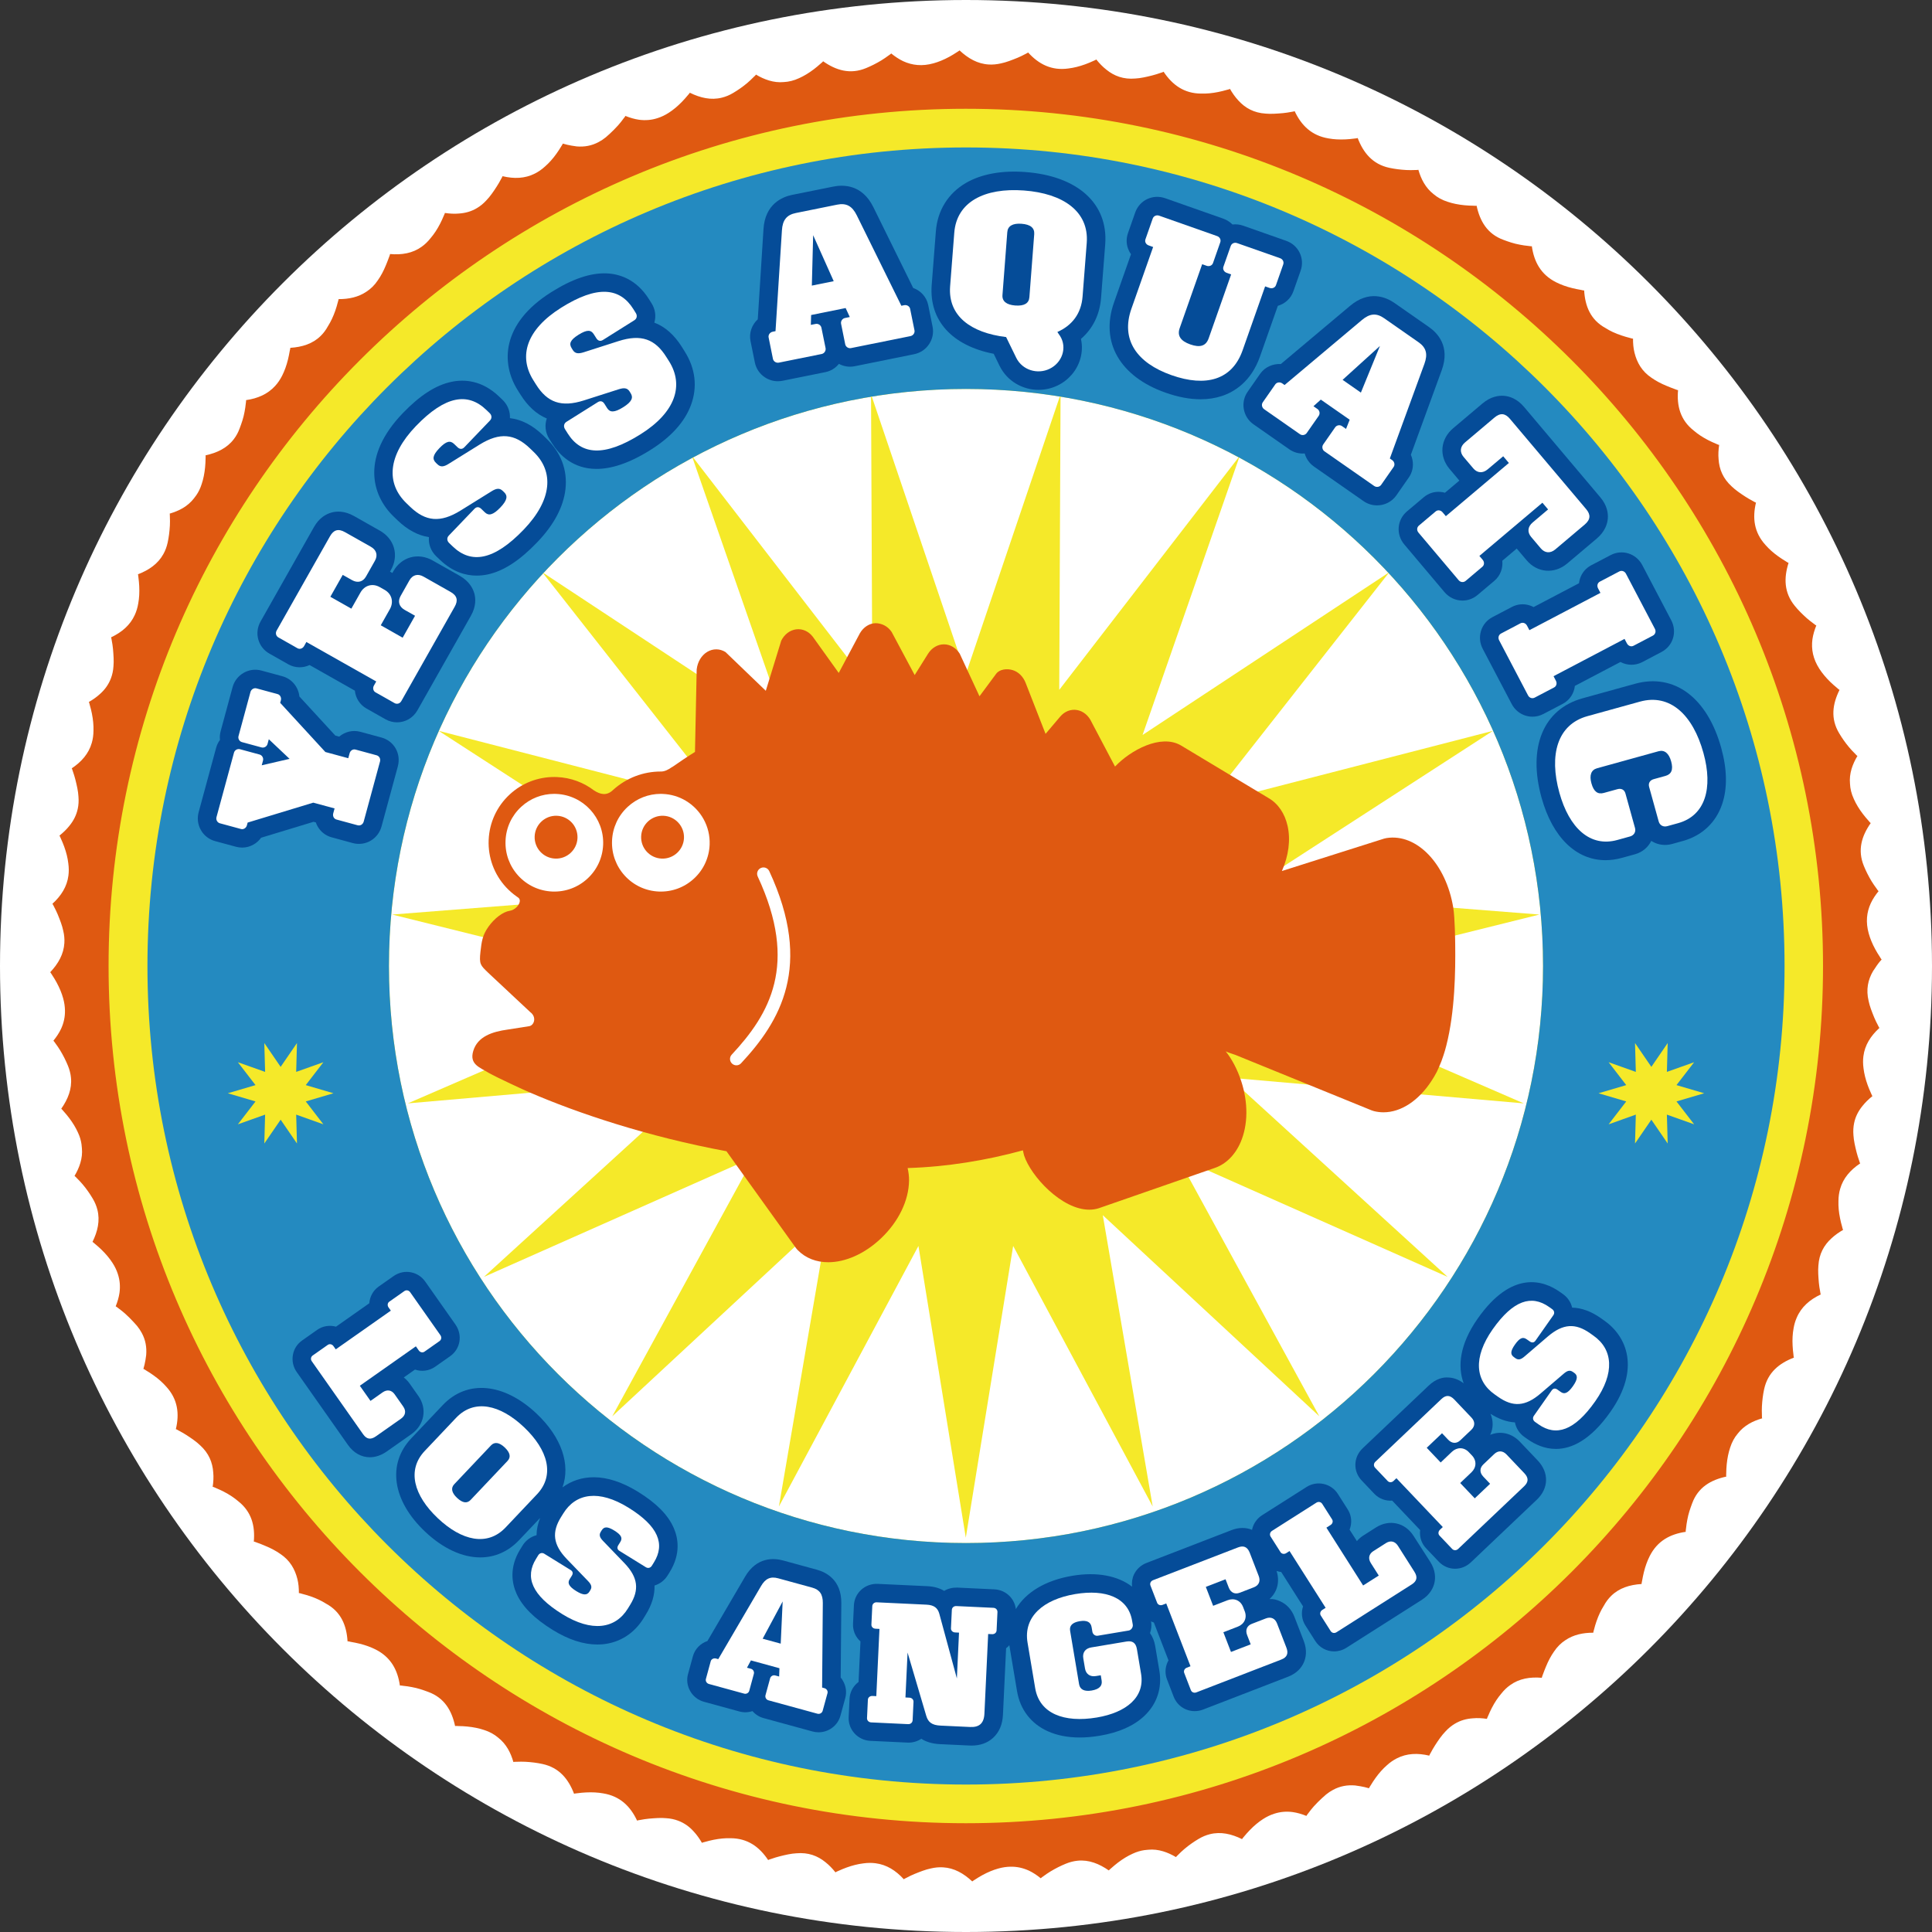
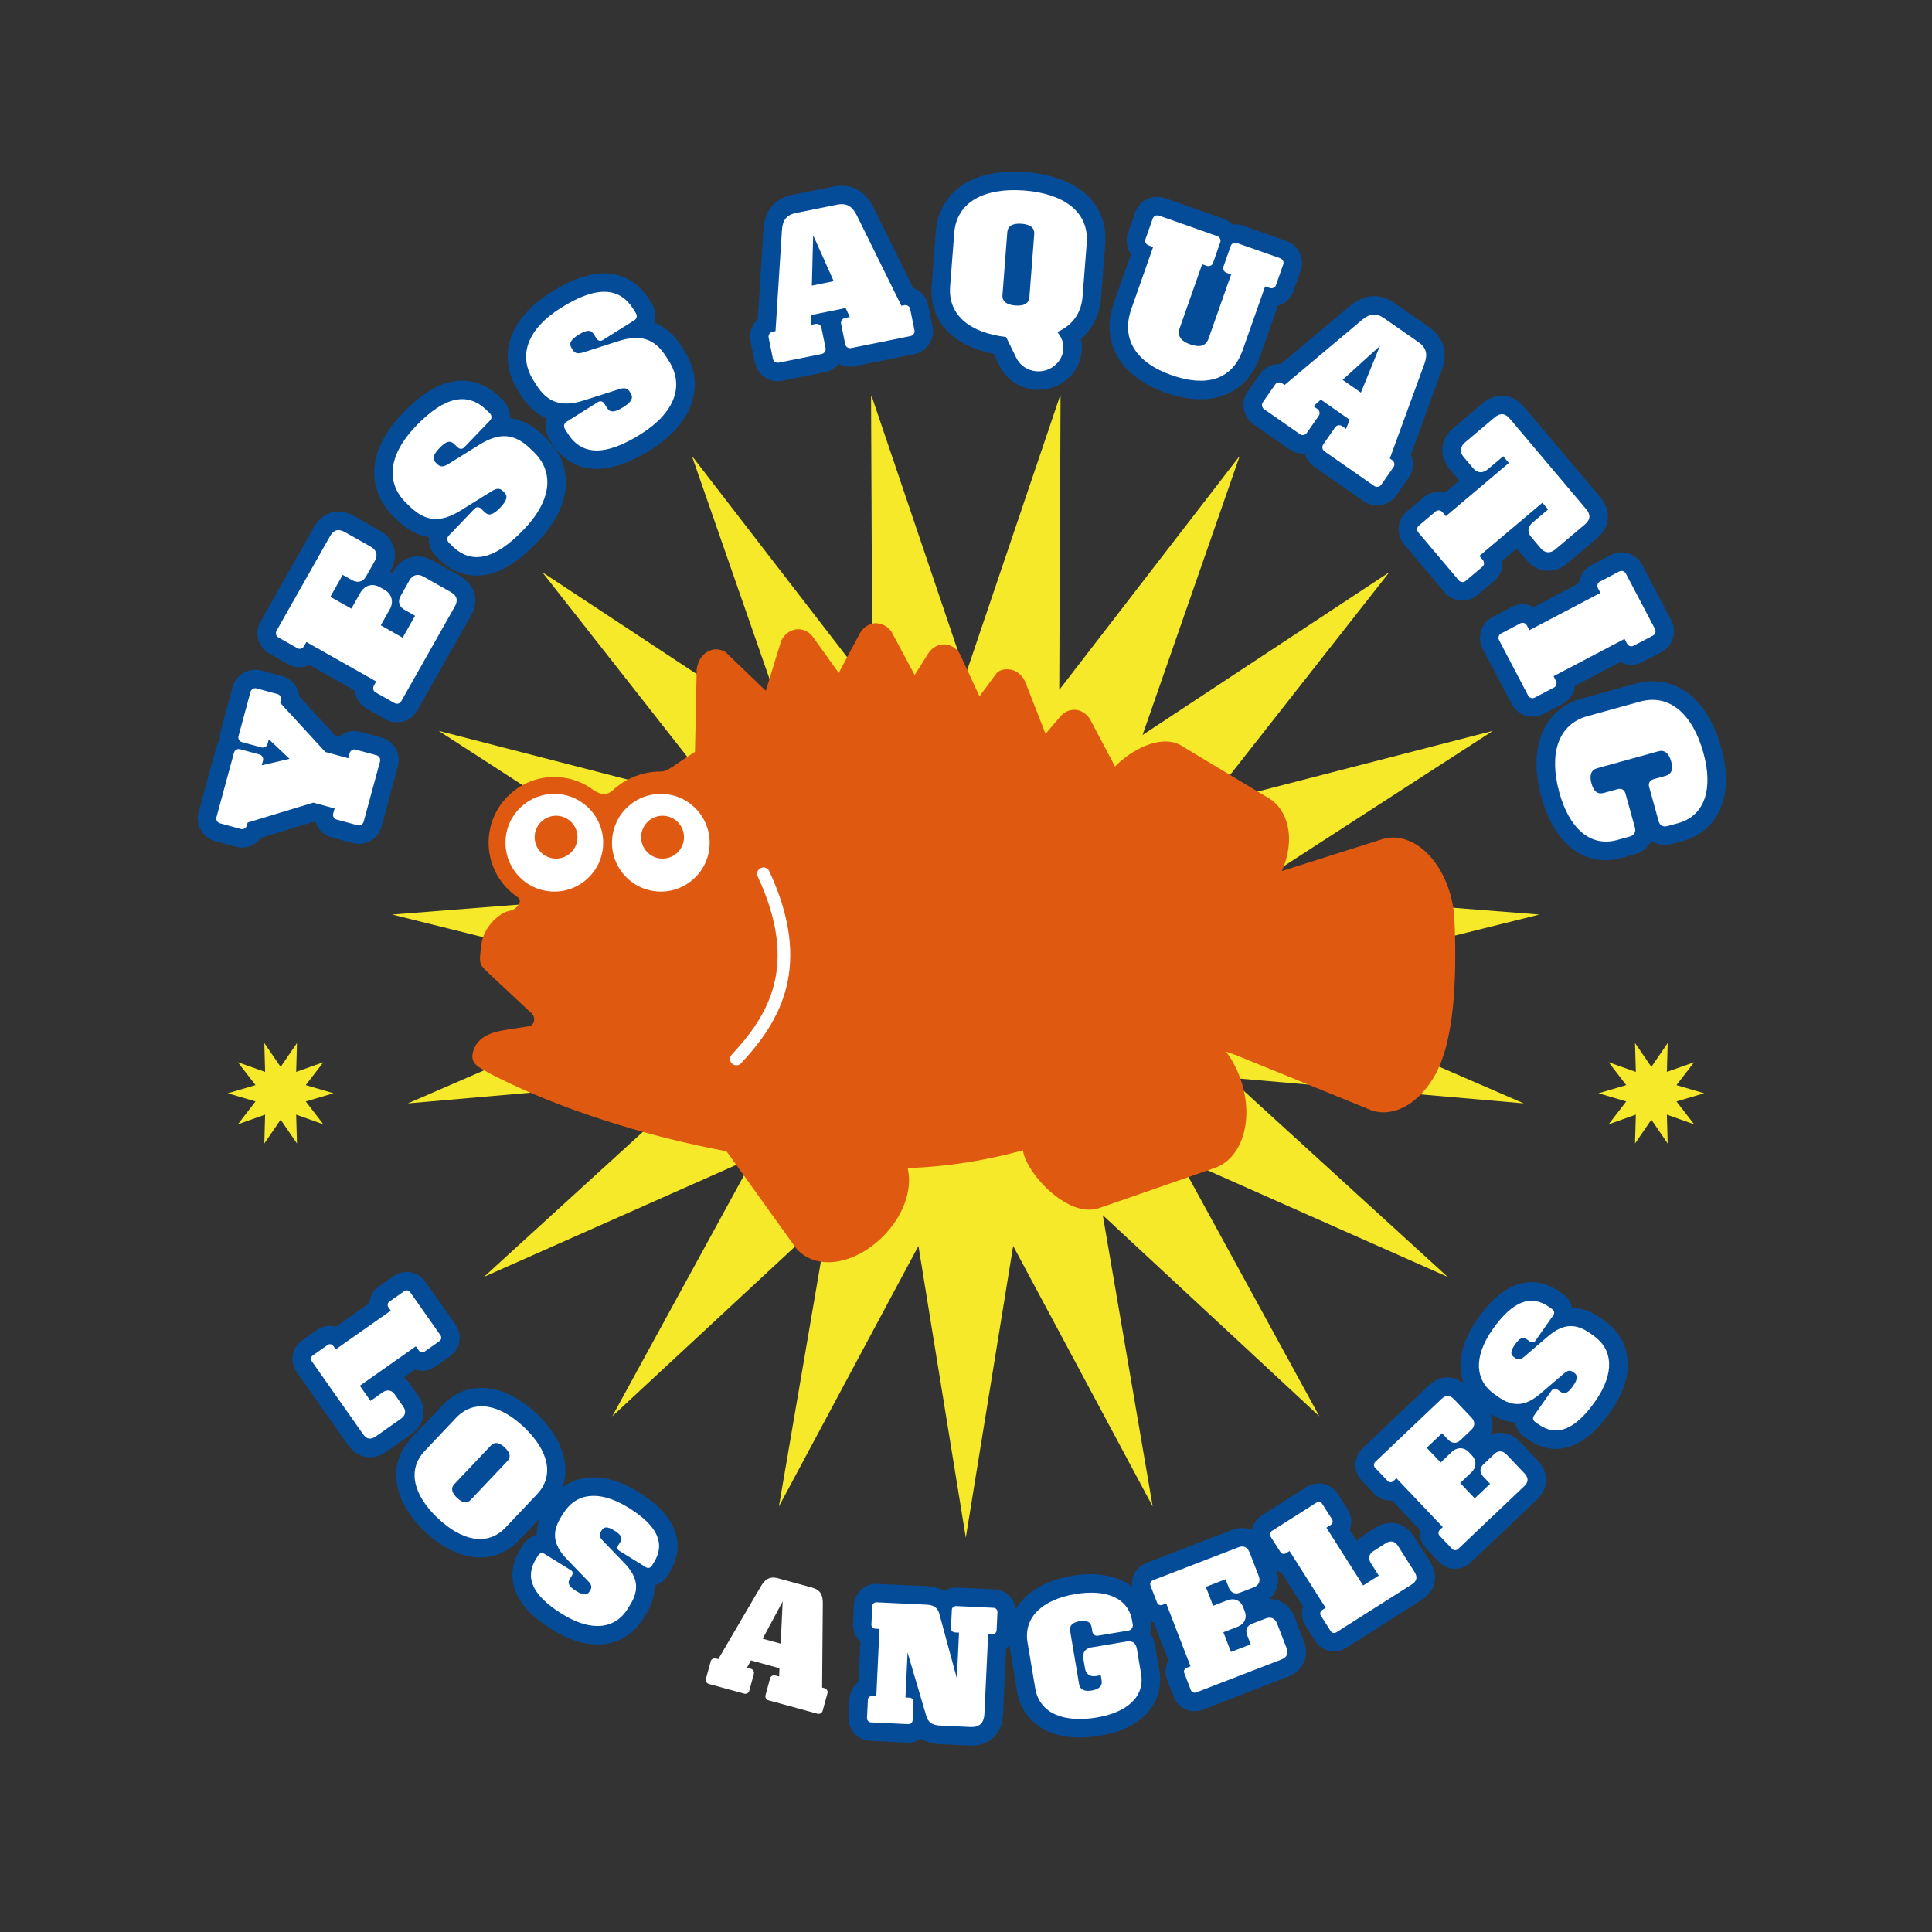
<svg xmlns="http://www.w3.org/2000/svg" xmlns:xlink="http://www.w3.org/1999/xlink" version="1.1" id="DESIGN" x="0px" y="0px" viewBox="0 0 576 576" style="enable-background:new 0 0 576 576;" xml:space="preserve">
  <rect x="0" y="0" width="576" height="576" fill="#333333" stroke="none" />
  <style type="text/css">
	.st0{clip-path:url(#SVGID_2_);fill:#FFFFFF;}
	.st1{clip-path:url(#SVGID_2_);fill:#F5E929;}
	.st2{clip-path:url(#SVGID_2_);fill:#DF5911;}
	.st3{clip-path:url(#SVGID_2_);fill:#248AC0;}
	.st4{clip-path:url(#SVGID_4_);fill:#F5E929;}
	.st5{clip-path:url(#SVGID_6_);fill:#F5E929;}
	.st6{clip-path:url(#SVGID_6_);fill:#054C98;}
	.st7{clip-path:url(#SVGID_6_);fill:#FFFFFF;}
	.st8{clip-path:url(#SVGID_6_);fill:#DF5911;}
</style>
  <g>
    <g>
      <defs>
-         <rect id="SVGID_1_" width="576" height="576" />
-       </defs>
+         </defs>
      <clipPath id="SVGID_2_">
        <use xlink:href="#SVGID_1_" style="overflow:visible;" />
      </clipPath>
      <path class="st0" d="M576,288c0,159.06-128.94,288-288,288C128.94,576,0,447.06,0,288S128.94,0,288,0C447.06,0,576,128.94,576,288    " />
      <path class="st1" d="M549.74,288c0,144.56-117.18,261.74-261.74,261.74S26.26,432.56,26.26,288S143.44,26.26,288,26.26    S549.74,143.44,549.74,288" />
      <path class="st2" d="M478.71,97.83c-4.52-2.45-6.14-6.54-6.42-11.28c-0.01,0.01-0.02,0.03-0.03,0.04    c-0.12,0.04-0.77-0.13-0.92-0.16c-0.88-0.16-1.76-0.32-2.58-0.53c-1.8-0.44-3.42-1.03-4.84-1.75c-4.54-2.29-6.57-6.11-7.23-10.78    c-0.01,0.02-0.02,0.04-0.03,0.04c-0.12,0.05-0.79-0.06-0.95-0.08c-0.89-0.08-1.75-0.22-2.58-0.38c-1.81-0.32-3.4-0.88-4.9-1.44    c-4.82-1.76-7.02-5.58-8.01-10.21c-0.01,0.01-0.01,0.03-0.02,0.03c-0.11,0.06-0.8,0.01-0.96,0c-0.9,0-1.78-0.06-2.63-0.14    c-1.84-0.18-3.52-0.52-5.02-1.03c-1.67-0.53-3.04-1.3-4.19-2.28c-1.18-0.92-2.13-2.04-2.89-3.33c-0.71-1.2-1.24-2.54-1.66-3.98    c-0.01,0.02-0.01,0.04-0.03,0.06c-0.11,0.06-0.79,0.05-0.94,0.06c-0.89,0.04-1.76,0.04-2.6,0c-1.81-0.1-3.52-0.32-5.08-0.66    c-5-1.08-7.76-4.5-9.44-8.92c-0.01,0.02-0.01,0.04-0.02,0.05c-0.1,0.08-0.79,0.12-0.94,0.15c-0.89,0.12-1.76,0.2-2.62,0.24    c-1.84,0.09-3.56,0-5.12-0.29c-5.01-0.83-8.09-3.86-10.09-8.15c0,0.01,0,0.03-0.01,0.04c-0.1,0.08-0.77,0.17-0.92,0.2    c-0.87,0.17-1.73,0.3-2.57,0.38c-1.8,0.15-3.56,0.29-5.14,0.14c-3.5-0.22-6.1-1.67-8.14-3.92c-0.95-1.02-1.78-2.2-2.52-3.49    c0,0.02,0,0.05-0.02,0.06c-0.09,0.09-0.76,0.24-0.91,0.28c-0.86,0.25-1.71,0.46-2.55,0.63c-1.8,0.36-3.51,0.52-5.1,0.47    c-5.08-0.03-8.58-2.59-11.2-6.54c0,0.01,0,0.03-0.01,0.04c-0.08,0.1-0.74,0.28-0.88,0.33c-0.84,0.3-1.67,0.55-2.48,0.76    c-1.76,0.45-3.48,0.84-5.06,0.92c-3.5,0.3-6.28-0.74-8.64-2.66c-1.1-0.86-2.09-1.9-3.02-3.06c0,0.02,0.01,0.05,0,0.07    c-0.08,0.1-0.72,0.35-0.86,0.42c-0.82,0.38-1.63,0.71-2.42,1c-1.73,0.63-3.4,1.04-4.97,1.23c-5.03,0.72-8.88-1.28-12.06-4.79    c0,0.01,0.01,0.03,0,0.04c-0.07,0.1-0.68,0.38-0.82,0.46c-0.78,0.42-1.57,0.8-2.34,1.12c-1.68,0.68-3.32,1.33-4.87,1.65    c-1.28,0.3-2.5,0.41-3.66,0.34c-3.33-0.18-6.18-1.82-8.73-4.21c-0.08,0.12-0.65,0.45-0.78,0.54c-0.75,0.5-1.51,0.95-2.25,1.36    c-1.62,0.88-3.21,1.54-4.74,1.96c-3.35,0.93-6.3,0.62-9.02-0.63c-1.25-0.59-2.46-1.4-3.62-2.34c0,0.02,0.01,0.03,0.01,0.05    c-0.06,0.12-0.62,0.48-0.75,0.58c-0.72,0.53-1.44,1.02-2.15,1.46c-1.55,0.94-3.09,1.7-4.58,2.31c-4.74,1.96-8.95,0.66-12.82-2.06    c0,0.01,0.02,0.03,0.01,0.04c-0.04,0.12-0.58,0.55-0.7,0.66c-0.67,0.6-1.34,1.16-2.02,1.68c-1.47,1.12-2.94,2.01-4.39,2.66    c-1.58,0.74-3.12,1.11-4.62,1.18c-1.49,0.14-2.95-0.04-4.38-0.47c-1.33-0.4-2.64-1.01-3.92-1.78c0,0.02,0.02,0.04,0.01,0.05    c-0.04,0.12-0.54,0.58-0.66,0.68c-0.62,0.64-1.26,1.23-1.9,1.78c-1.39,1.17-2.8,2.14-4.18,2.96c-1.13,0.68-2.26,1.14-3.39,1.42    c-3.24,0.82-6.44,0.08-9.58-1.47c-0.04,0.14-0.48,0.62-0.58,0.74c-0.57,0.7-1.16,1.35-1.75,1.96c-1.28,1.32-2.6,2.42-3.94,3.28    c-1.1,0.71-2.2,1.23-3.29,1.58c-1.84,0.61-3.7,0.75-5.57,0.5c-1.34-0.19-2.7-0.59-4.07-1.14c-0.03,0.14-0.44,0.64-0.54,0.76    c-0.52,0.72-1.06,1.4-1.62,2.03c-0.83,0.92-1.67,1.76-2.51,2.54c-0.2,0.19-0.41,0.37-0.61,0.54c-0.19,0.16-0.37,0.35-0.56,0.5    c-0.68,0.55-1.37,1.01-2.07,1.38c-2.12,1.16-4.33,1.53-6.62,1.34c-0.21-0.02-0.42-0.07-0.64-0.1c-0.29-0.04-0.58-0.08-0.87-0.13    c-0.87-0.15-1.74-0.35-2.62-0.61c-0.01,0.13-0.39,0.69-0.47,0.83c-0.46,0.77-0.94,1.51-1.44,2.2c-1.07,1.5-2.22,2.78-3.42,3.82    c-0.96,0.88-1.96,1.56-2.99,2.08c-2.98,1.52-6.23,1.6-9.65,0.79c-0.02,0.15-0.34,0.69-0.42,0.82c-0.41,0.79-0.85,1.54-1.3,2.24    c-0.98,1.53-1.98,2.98-3.08,4.12c-0.89,0.98-1.83,1.74-2.83,2.33c-1.66,1-3.47,1.5-5.38,1.62c-1.34,0.13-2.75,0.04-4.18-0.17    c0.01,0.13-0.29,0.74-0.35,0.88c-0.34,0.83-0.71,1.62-1.1,2.38c-0.84,1.63-1.79,3.06-2.82,4.26c-0.81,1.03-1.69,1.87-2.63,2.54    c-2.71,1.96-5.94,2.49-9.44,2.19c0,0.15-0.24,0.73-0.29,0.88c-0.28,0.84-0.63,1.62-0.94,2.42c-0.7,1.72-1.51,3.24-2.43,4.54    c-0.97,1.46-2.12,2.56-3.39,3.38c-2.39,1.62-5.22,2.23-8.31,2.22c0.02,0.14-0.18,0.77-0.22,0.92c-0.22,0.87-0.47,1.71-0.75,2.51    c-0.6,1.73-1.33,3.28-2.18,4.62c-0.63,1.16-1.37,2.13-2.2,2.94c-2.38,2.34-5.54,3.31-9.04,3.53c0.03,0.14-0.13,0.76-0.16,0.9    c-0.16,0.88-0.32,1.76-0.53,2.58c-0.44,1.8-1.03,3.42-1.75,4.84c-0.59,1.16-1.28,2.17-2.06,3.02c-2.24,2.48-5.22,3.75-8.68,4.25    c0.04,0.14-0.06,0.78-0.08,0.93c-0.09,0.89-0.22,1.75-0.38,2.58c-0.32,1.81-0.89,3.4-1.45,4.9c-0.45,1.24-1.04,2.31-1.75,3.23    c-2.02,2.66-5,4.08-8.42,4.82c0.05,0.14,0,0.78,0,0.94c-0.01,0.9-0.06,1.78-0.14,2.63c-0.18,1.84-0.52,3.52-1.03,5.03    c-0.4,1.25-0.93,2.34-1.59,3.29c-0.23,0.34-0.47,0.66-0.72,0.96c-0.92,1.18-2.04,2.14-3.33,2.9c-1.17,0.69-2.49,1.21-3.89,1.63    c0.06,0.11,0.05,0.78,0.06,0.94c0.04,0.89,0.04,1.76,0,2.6c-0.1,1.81-0.32,3.52-0.66,5.08c-0.28,1.29-0.71,2.43-1.28,3.44    c-1.61,2.92-4.32,4.78-7.58,6.03c0.07,0.12,0.12,0.78,0.14,0.93c0.12,0.89,0.2,1.77,0.24,2.62c0.09,1.84,0,3.56-0.29,5.12    c-0.21,1.27-0.56,2.42-1.04,3.46c-1.39,3.06-3.88,5.16-7.06,6.66c0.08,0.13,0.16,0.76,0.19,0.9c0.17,0.87,0.3,1.73,0.38,2.57    c0.15,1.8,0.29,3.56,0.14,5.14c-0.08,1.32-0.34,2.51-0.75,3.59c-0.68,1.82-1.77,3.34-3.19,4.62c-1,0.93-2.15,1.74-3.4,2.46    c0.09,0.1,0.24,0.76,0.28,0.91c0.26,0.86,0.46,1.72,0.63,2.55c0.36,1.8,0.52,3.51,0.47,5.1c-0.01,1.3-0.18,2.5-0.5,3.61    c-0.91,3.22-3.06,5.66-5.98,7.61c0.1,0.11,0.27,0.72,0.32,0.86c0.3,0.84,0.55,1.67,0.76,2.48c0.44,1.76,0.84,3.48,0.92,5.06    c0.11,1.31,0.04,2.53-0.21,3.66c-0.4,1.9-1.26,3.56-2.47,5.05c-0.84,1.07-1.86,2.04-2.99,2.95c0.1,0.08,0.35,0.71,0.42,0.86    c0.38,0.82,0.71,1.63,1,2.42c0.63,1.73,1.04,3.4,1.22,4.97c0.18,1.29,0.19,2.5,0.04,3.65c-0.42,3.32-2.18,6.06-4.77,8.42    c0.11,0.1,0.38,0.68,0.45,0.81c0.42,0.78,0.79,1.57,1.12,2.34c0.68,1.67,1.33,3.31,1.65,4.87c0.31,1.28,0.41,2.5,0.34,3.66    c-0.19,3.34-1.82,6.18-4.22,8.73c0.12,0.08,0.45,0.65,0.54,0.78c0.5,0.75,0.95,1.5,1.36,2.25c0.88,1.62,1.54,3.21,1.96,4.74    c0.35,1.26,0.52,2.46,0.54,3.62c0.04,1.94-0.37,3.76-1.16,5.47c-0.58,1.23-1.36,2.41-2.29,3.55c0.12,0.08,0.48,0.62,0.57,0.74    c0.54,0.72,1.02,1.44,1.46,2.15c0.94,1.55,1.7,3.09,2.31,4.58c0.5,1.22,0.79,2.41,0.9,3.56c0.32,3.33-0.89,6.39-2.9,9.26    c0.14,0.07,0.54,0.57,0.64,0.68c0.61,0.67,1.17,1.35,1.68,2.02c1.12,1.47,2.01,2.94,2.66,4.39c0.56,1.19,0.9,2.35,1.06,3.5    c0.06,0.4,0.1,0.8,0.12,1.2c0.14,1.49-0.04,2.95-0.47,4.38c-0.38,1.3-0.98,2.58-1.73,3.85c0.13,0.06,0.56,0.53,0.67,0.64    c0.63,0.62,1.22,1.26,1.77,1.9c1.17,1.39,2.14,2.8,2.96,4.18c0.68,1.13,1.14,2.26,1.42,3.38c0.82,3.24,0.08,6.44-1.47,9.58    c0.14,0.04,0.62,0.48,0.74,0.58c0.7,0.57,1.35,1.16,1.96,1.75c1.32,1.28,2.42,2.61,3.28,3.94c0.71,1.1,1.23,2.19,1.58,3.29    c0.61,1.85,0.75,3.7,0.5,5.57c-0.19,1.35-0.59,2.71-1.14,4.07c0.14,0.04,0.64,0.44,0.76,0.54c0.72,0.52,1.4,1.07,2.03,1.62    c0.92,0.83,1.76,1.67,2.54,2.52c0.19,0.2,0.36,0.4,0.54,0.6c0.16,0.19,0.35,0.37,0.5,0.56c0.55,0.68,1.01,1.37,1.39,2.07    c1.16,2.12,1.52,4.33,1.33,6.62c-0.02,0.21-0.07,0.42-0.09,0.63c-0.04,0.29-0.08,0.58-0.13,0.88c-0.15,0.87-0.34,1.74-0.61,2.62    c0.13,0.01,0.69,0.39,0.83,0.48c0.78,0.46,1.51,0.94,2.2,1.44c1.5,1.07,2.78,2.22,3.82,3.41c3.42,3.76,3.93,8.06,2.82,12.66    c0.01-0.01,0.02-0.02,0.03-0.02c0.13,0,0.71,0.35,0.84,0.42c0.79,0.41,1.54,0.85,2.25,1.3c1.52,0.99,2.98,1.98,4.12,3.08    c2.6,2.36,3.72,5.12,3.92,8.15c0.13,1.38,0.04,2.81-0.18,4.28c0.02-0.02,0.03-0.04,0.05-0.04c0.13-0.02,0.74,0.28,0.89,0.34    c0.83,0.34,1.62,0.72,2.38,1.1c1.63,0.84,3.06,1.79,4.27,2.82c4.02,3.16,5.1,7.38,4.68,12.1c0.01-0.01,0.02-0.03,0.03-0.03    c0.13-0.02,0.75,0.24,0.9,0.29c0.85,0.28,1.62,0.63,2.42,0.95c1.72,0.69,3.24,1.51,4.54,2.42c2.92,1.94,4.37,4.58,5.1,7.47    c0.34,1.34,0.46,2.78,0.45,4.27c0.01-0.02,0.02-0.04,0.04-0.05c0.12-0.03,0.77,0.18,0.92,0.22c0.87,0.22,1.71,0.47,2.51,0.74    c1.73,0.6,3.28,1.33,4.62,2.18c4.51,2.45,6.14,6.54,6.42,11.28c0.01-0.01,0.02-0.03,0.03-0.04c0.12-0.04,0.78,0.13,0.93,0.16    c0.88,0.16,1.75,0.32,2.58,0.53c1.8,0.44,3.42,1.03,4.84,1.75c4.53,2.29,6.57,6.11,7.23,10.78c0.01-0.02,0.02-0.04,0.03-0.04    c0.12-0.05,0.79,0.06,0.94,0.08c0.89,0.08,1.75,0.22,2.58,0.38c1.81,0.32,3.4,0.88,4.9,1.44c4.82,1.76,7.02,5.58,8.01,10.21    c0.01-0.01,0.01-0.03,0.02-0.03c0.12-0.06,0.8-0.01,0.96,0c0.9,0,1.78,0.06,2.63,0.14c1.84,0.18,3.52,0.52,5.03,1.03    c1.66,0.53,3.04,1.3,4.19,2.28c1.18,0.92,2.13,2.04,2.9,3.33c0.71,1.2,1.24,2.54,1.66,3.99c0.01-0.02,0.02-0.05,0.03-0.06    c0.11-0.06,0.78-0.05,0.94-0.06c0.89-0.04,1.76-0.04,2.6,0c1.81,0.1,3.52,0.32,5.08,0.66c5,1.08,7.76,4.5,9.44,8.92    c0.01-0.02,0.01-0.04,0.02-0.05c0.1-0.08,0.79-0.12,0.94-0.15c0.89-0.12,1.77-0.2,2.62-0.24c1.84-0.09,3.56,0,5.12,0.29    c5.01,0.83,8.09,3.86,10.09,8.15c0-0.01,0-0.03,0.01-0.04c0.1-0.08,0.77-0.17,0.92-0.2c0.87-0.17,1.73-0.3,2.57-0.38    c1.8-0.15,3.56-0.3,5.14-0.14c1.32,0.08,2.51,0.34,3.59,0.75c1.82,0.68,3.34,1.77,4.62,3.2c0.93,0.99,1.74,2.14,2.47,3.4    c0.1-0.09,0.76-0.24,0.91-0.28c0.86-0.25,1.72-0.46,2.55-0.63c1.8-0.36,3.52-0.52,5.1-0.47c5.09,0.03,8.58,2.59,11.2,6.54    c0-0.01,0-0.03,0.01-0.04c0.08-0.1,0.74-0.28,0.88-0.33c0.84-0.3,1.67-0.55,2.48-0.76c1.76-0.45,3.47-0.84,5.06-0.92    c3.5-0.3,6.29,0.74,8.64,2.66c1.09,0.86,2.09,1.9,3.01,3.07c0-0.02,0-0.05,0.01-0.07c0.08-0.1,0.71-0.35,0.86-0.42    c0.82-0.38,1.63-0.71,2.43-1c1.73-0.63,3.4-1.04,4.97-1.23c1.28-0.18,2.49-0.19,3.63-0.04c3.33,0.42,6.07,2.17,8.45,4.78    c0.1-0.12,0.67-0.38,0.81-0.45c0.78-0.42,1.56-0.8,2.34-1.12c1.67-0.68,3.31-1.33,4.87-1.65c1.28-0.31,2.5-0.41,3.66-0.34    c3.33,0.18,6.18,1.82,8.73,4.21c0.08-0.12,0.65-0.45,0.78-0.54c0.75-0.5,1.51-0.95,2.25-1.36c1.62-0.88,3.21-1.54,4.74-1.96    c1.26-0.35,2.46-0.52,3.62-0.54c1.94-0.04,3.75,0.38,5.47,1.16c1.23,0.58,2.41,1.36,3.55,2.29c0.08-0.12,0.61-0.48,0.74-0.57    c0.71-0.53,1.43-1.02,2.15-1.46c1.56-0.94,3.09-1.7,4.58-2.31c1.22-0.5,2.41-0.79,3.56-0.9c3.32-0.32,6.38,0.9,9.26,2.9    c0.07-0.13,0.58-0.54,0.69-0.64c0.67-0.6,1.35-1.16,2.02-1.68c1.47-1.12,2.94-2.01,4.39-2.66c1.19-0.56,2.35-0.9,3.5-1.07    c0.4-0.06,0.8-0.1,1.2-0.12c1.49-0.14,2.95,0.04,4.38,0.47c1.3,0.39,2.58,0.98,3.85,1.73c0.06-0.14,0.54-0.56,0.64-0.68    c0.62-0.64,1.26-1.22,1.9-1.77c1.39-1.17,2.8-2.14,4.18-2.96c1.14-0.68,2.26-1.14,3.39-1.42c3.24-0.82,6.44-0.08,9.58,1.47    c0.05-0.14,0.49-0.62,0.58-0.74c0.57-0.7,1.16-1.35,1.75-1.96c1.28-1.32,2.6-2.42,3.94-3.28c1.1-0.71,2.2-1.23,3.29-1.58    c1.84-0.61,3.7-0.75,5.56-0.5c1.35,0.19,2.71,0.59,4.07,1.14c0.04-0.14,0.44-0.63,0.54-0.76c0.52-0.72,1.07-1.4,1.62-2.03    c0.83-0.92,1.67-1.76,2.51-2.53c0.2-0.19,0.41-0.37,0.62-0.54c0.18-0.16,0.37-0.35,0.55-0.5c0.68-0.55,1.37-1.01,2.08-1.39    c2.12-1.16,4.33-1.52,6.62-1.33c0.21,0.02,0.42,0.07,0.63,0.1c0.29,0.04,0.58,0.08,0.88,0.13c0.87,0.15,1.74,0.35,2.62,0.61    c0-0.13,0.39-0.69,0.47-0.83c0.46-0.77,0.94-1.51,1.44-2.2c1.07-1.5,2.22-2.78,3.41-3.82c0.96-0.88,1.96-1.56,2.99-2.08    c2.98-1.52,6.23-1.61,9.65-0.8c0.02-0.15,0.34-0.69,0.42-0.82c0.41-0.79,0.85-1.54,1.3-2.24c0.98-1.53,1.98-2.98,3.08-4.12    c0.89-0.98,1.84-1.74,2.83-2.33c1.66-1,3.47-1.5,5.39-1.62c1.34-0.13,2.75-0.05,4.18,0.17c-0.01-0.13,0.29-0.74,0.35-0.88    c0.34-0.83,0.71-1.62,1.1-2.38c0.84-1.63,1.79-3.06,2.82-4.26c0.81-1.03,1.69-1.87,2.64-2.54c2.71-1.96,5.94-2.49,9.44-2.19    c0-0.15,0.24-0.73,0.29-0.88c0.28-0.84,0.63-1.62,0.94-2.42c0.7-1.72,1.51-3.24,2.43-4.54c0.98-1.46,2.12-2.56,3.39-3.38    c2.4-1.62,5.22-2.23,8.31-2.22c-0.03-0.14,0.18-0.77,0.21-0.92c0.22-0.87,0.47-1.71,0.75-2.51c0.6-1.73,1.33-3.28,2.18-4.62    c0.63-1.16,1.37-2.13,2.2-2.94c2.38-2.34,5.53-3.31,9.04-3.53c-0.02-0.14,0.14-0.76,0.16-0.91c0.16-0.88,0.32-1.75,0.53-2.58    c0.44-1.8,1.03-3.42,1.75-4.84c2.29-4.53,6.11-6.57,10.78-7.23c-0.02-0.01-0.04-0.02-0.04-0.03c-0.05-0.12,0.06-0.79,0.08-0.95    c0.09-0.89,0.22-1.75,0.38-2.58c0.32-1.81,0.88-3.4,1.44-4.9c1.76-4.82,5.58-7.02,10.22-8.01c-0.01-0.01-0.03-0.01-0.04-0.02    c-0.06-0.12-0.01-0.8-0.01-0.96c0.01-0.9,0.06-1.78,0.14-2.63c0.18-1.84,0.52-3.52,1.03-5.03c0.53-1.66,1.3-3.04,2.28-4.19    c0.91-1.18,2.04-2.13,3.32-2.89c1.2-0.71,2.55-1.24,3.99-1.66c-0.02-0.01-0.05-0.01-0.06-0.03c-0.07-0.11-0.05-0.79-0.06-0.95    c-0.04-0.89-0.04-1.76,0-2.6c0.1-1.81,0.32-3.52,0.66-5.08c1.08-5,4.5-7.76,8.92-9.44c-0.02,0-0.04-0.01-0.05-0.02    c-0.08-0.1-0.12-0.79-0.14-0.94c-0.12-0.89-0.2-1.77-0.24-2.62c-0.1-1.84,0-3.56,0.29-5.12c0.19-1.15,0.5-2.19,0.92-3.15    c1.36-3.22,3.89-5.42,7.18-6.97c-0.08-0.13-0.16-0.76-0.18-0.9c-0.17-0.87-0.3-1.73-0.38-2.57c-0.15-1.8-0.29-3.56-0.14-5.14    c0.22-3.5,1.67-6.1,3.92-8.14c1.02-0.95,2.2-1.78,3.49-2.52c-0.02,0-0.05,0-0.06-0.02c-0.09-0.09-0.24-0.76-0.28-0.91    c-0.25-0.86-0.46-1.72-0.62-2.55c-0.37-1.8-0.52-3.51-0.47-5.1c0.01-1.3,0.18-2.5,0.5-3.61c0.91-3.22,3.06-5.66,5.98-7.61    c-0.1-0.11-0.27-0.72-0.32-0.86c-0.3-0.84-0.55-1.67-0.76-2.48c-0.44-1.76-0.84-3.48-0.93-5.06c-0.11-1.32-0.03-2.53,0.21-3.66    c0.39-1.9,1.26-3.56,2.47-5.05c0.84-1.07,1.85-2.04,2.98-2.95c-0.1-0.08-0.35-0.71-0.42-0.86c-0.38-0.82-0.71-1.63-1-2.42    c-0.63-1.73-1.04-3.4-1.23-4.97c-0.18-1.29-0.19-2.5-0.04-3.65c0.42-3.32,2.18-6.06,4.77-8.42c-0.11-0.1-0.37-0.68-0.44-0.81    c-0.42-0.78-0.8-1.57-1.12-2.34c-0.68-1.67-1.33-3.31-1.65-4.87c-0.82-3.42-0.21-6.33,1.33-8.95c0.18-0.3,0.41-0.59,0.61-0.89    c0.56-0.9,1.2-1.75,1.94-2.55c-0.12-0.06-0.46-0.65-0.54-0.79c-0.5-0.75-0.95-1.5-1.36-2.25c-0.88-1.62-1.54-3.21-1.96-4.74    c-0.93-3.35-0.62-6.3,0.63-9.01c0.59-1.26,1.39-2.46,2.34-3.62c-0.02,0-0.04,0.01-0.05,0.01c-0.12-0.05-0.49-0.62-0.58-0.75    c-0.54-0.72-1.02-1.44-1.47-2.15c-0.94-1.55-1.7-3.09-2.31-4.58c-1.96-4.74-0.66-8.95,2.06-12.82c-0.01,0-0.03,0.02-0.04,0.01    c-0.12-0.04-0.55-0.58-0.65-0.7c-0.61-0.67-1.17-1.35-1.68-2.02c-1.12-1.46-2.01-2.94-2.66-4.39c-0.74-1.58-1.11-3.12-1.17-4.62    c-0.14-1.49,0.04-2.95,0.46-4.38c0.4-1.33,1.01-2.64,1.78-3.92c-0.02,0-0.04,0.02-0.05,0.02c-0.12-0.04-0.58-0.54-0.68-0.66    c-0.64-0.62-1.23-1.26-1.77-1.9c-1.17-1.39-2.14-2.8-2.96-4.18c-2.64-4.39-1.99-8.74,0.12-12.98c-0.02,0-0.03,0.02-0.04,0.02    c-0.13-0.02-0.63-0.49-0.75-0.59c-0.7-0.57-1.36-1.16-1.97-1.75c-1.32-1.28-2.42-2.61-3.28-3.94c-1.88-2.92-2.45-5.83-2.06-8.79    c0.2-1.38,0.61-2.76,1.17-4.15c-0.01,0-0.03,0.02-0.04,0.02c-0.13-0.02-0.65-0.45-0.78-0.54c-0.72-0.52-1.4-1.07-2.04-1.62    c-1.34-1.21-2.58-2.43-3.58-3.68c-3.23-3.96-3.27-8.35-1.83-12.85c-0.02,0.01-0.03,0.03-0.05,0.03c-0.13-0.01-0.7-0.39-0.83-0.48    c-0.77-0.46-1.5-0.94-2.2-1.44c-1.5-1.07-2.78-2.22-3.82-3.41c-3.42-3.76-3.93-8.06-2.82-12.66c-0.01,0.01-0.02,0.02-0.04,0.02    c-0.13,0-0.7-0.35-0.84-0.42c-0.79-0.41-1.54-0.85-2.24-1.3c-1.52-0.99-2.98-1.98-4.12-3.08c-2.6-2.36-3.73-5.12-3.92-8.15    c-0.13-1.38-0.04-2.81,0.18-4.28c-0.02,0.02-0.04,0.04-0.05,0.04c-0.13,0.02-0.74-0.28-0.89-0.34c-0.83-0.34-1.63-0.72-2.38-1.1    c-1.63-0.84-3.06-1.79-4.26-2.82c-4.02-3.16-5.1-7.38-4.68-12.1c-0.01,0.01-0.02,0.03-0.03,0.03c-0.12,0.02-0.75-0.24-0.89-0.29    c-0.85-0.28-1.62-0.63-2.43-0.95c-1.72-0.69-3.24-1.51-4.54-2.42c-2.92-1.94-4.37-4.58-5.09-7.47c-0.34-1.34-0.46-2.78-0.45-4.27    c-0.02,0.02-0.03,0.04-0.04,0.05c-0.12,0.03-0.78-0.18-0.93-0.22c-0.87-0.22-1.71-0.47-2.5-0.74    C481.59,99.41,480.04,98.68,478.71,97.83 M543.51,288c0,140.92-114.65,255.57-255.57,255.57C147.02,543.57,32.37,428.92,32.37,288    S147.02,32.43,287.94,32.43C428.86,32.43,543.51,147.08,543.51,288" />
      <path class="st0" d="M288,115.96c-95.02,0-172.04,77.02-172.04,172.04c0,95.02,77.03,172.04,172.04,172.04    S460.04,383.02,460.04,288C460.04,192.98,383.02,115.96,288,115.96" />
      <path class="st3" d="M532.04,288c0,134.78-109.26,244.04-244.04,244.04S43.96,422.78,43.96,288    C43.96,153.22,153.22,43.96,288,43.96S532.04,153.22,532.04,288 M288,115.96c-95.02,0-172.04,77.02-172.04,172.04    c0,95.02,77.03,172.04,172.04,172.04S460.04,383.02,460.04,288C460.04,192.98,383.02,115.96,288,115.96" />
    </g>
    <g>
      <defs>
        <path id="SVGID_3_" d="M115.96,288c0,95.02,77.02,172.04,172.04,172.04S460.04,383.02,460.04,288S383.02,115.96,288,115.96     S115.96,192.98,115.96,288" />
      </defs>
      <clipPath id="SVGID_4_">
        <use xlink:href="#SVGID_3_" style="overflow:visible;" />
      </clipPath>
      <polygon class="st4" points="287.94,201.02 316.19,117.56 315.8,205.67 369.62,135.9 340.64,219.12 414.2,170.6 359.77,239.9     445.1,217.89 371.12,265.76 458.96,272.66 373.45,293.92 454.3,328.96 366.52,321.3 431.6,380.69 351.07,344.94 393.34,422.25     328.78,362.29 343.66,449.14 302.06,371.46 287.94,458.44 273.82,371.46 232.22,449.14 247.1,362.29 182.54,422.25 224.81,344.94     144.27,380.69 209.36,321.3 121.58,328.96 202.43,293.92 116.92,272.66 204.76,265.76 130.78,217.89 216.11,239.9 161.68,170.6     235.24,219.12 206.26,135.9 260.08,205.67 259.69,117.56   " />
    </g>
    <g>
      <defs>
        <rect id="SVGID_5_" width="576" height="576" />
      </defs>
      <clipPath id="SVGID_6_">
        <use xlink:href="#SVGID_5_" style="overflow:visible;" />
      </clipPath>
      <polygon class="st5" points="83.67,318.07 88.54,310.97 88.3,319.57 96.41,316.69 91.16,323.51 99.42,325.94 91.16,328.38     96.41,335.2 88.3,332.31 88.54,340.92 83.67,333.82 78.8,340.92 79.04,332.31 70.92,335.2 76.18,328.38 67.92,325.94     76.18,323.51 70.92,316.69 79.04,319.57 78.8,310.97   " />
      <polygon class="st5" points="492.33,318.07 487.46,310.97 487.7,319.57 479.59,316.69 484.84,323.51 476.58,325.94 484.84,328.38     479.59,335.2 487.7,332.31 487.46,340.92 492.33,333.82 497.2,340.92 496.96,332.31 505.08,335.2 499.82,328.38 508.08,325.94     499.82,323.51 505.08,316.69 496.96,319.57 497.2,310.97   " />
      <path class="st6" d="M126.16,422.27c0.38-2.08-0.13-4.24-1.43-6.08l-2.59-3.68c-0.51-0.72-1.11-1.34-1.76-1.84l3.34-2.35    c1.96,0.67,4.18,0.43,5.99-0.83l4.47-3.14c3.08-2.16,3.8-6.29,1.62-9.44l-8.99-12.78c-1.02-1.46-2.52-2.46-4.23-2.8    c-1.8-0.37-3.65,0.02-5.21,1.1l-4.5,3.16c-1.67,1.19-2.62,3.03-2.77,4.96l-9.92,6.98c-1.87-0.51-3.93-0.24-5.62,0.95l-4.47,3.15    c-1.49,1.04-2.47,2.58-2.77,4.35c-0.31,1.78,0.1,3.6,1.16,5.1l15.27,21.72c1.7,2.41,4.04,3.66,6.52,3.66    c1.65,0,3.36-0.56,4.99-1.69l7.49-5.27C124.57,426.18,125.79,424.33,126.16,422.27" />
      <path class="st6" d="M190.22,444.76c-9.77-6.04-17.42-5.08-22.52-1.32c2.42-6.84-0.23-14.89-7.7-21.96h0    c-9.74-9.22-20.74-10.24-28.01-2.56l-9.36,9.88c-7.26,7.68-5.66,18.6,4.09,27.83c5.39,5.1,11.16,7.69,16.47,7.69    c4.3,0,8.29-1.7,11.54-5.12l6.3-6.64c-0.68,1.73-1.06,3.45-1.06,5.14c-0.04,0.01-0.07,0.02-0.1,0.03    c-1.68,0.45-3.13,1.53-4.08,3.06l-0.67,1.09c-3.4,5.49-2.47,10.27-1.1,13.3c1.74,3.84,5.26,7.36,10.76,10.76    c4.68,2.89,9.15,4.35,13.32,4.35c0.6,0,1.18-0.03,1.76-0.09c4.98-0.51,9.24-3.25,12-7.72l0.67-1.09c1.83-2.96,2.69-5.86,2.61-8.69    c1.55-0.46,2.95-1.49,3.9-3l0.62-1c3.38-5.48,2.51-10.21,1.18-13.22C199.14,451.63,195.67,448.12,190.22,444.76" />
-       <path class="st6" d="M250.64,500.14l0.19-22.19c0.04-6.91-4.52-9.2-7.26-9.95l-10.12-2.77c-2.72-0.74-7.84-1.11-11.32,4.85    l-11.22,19.17c-2.05,0.69-3.73,2.34-4.33,4.55l-1.45,5.28c-0.48,1.73-0.24,3.54,0.65,5.1c0.9,1.58,2.37,2.71,4.12,3.19l10.52,2.88    h0c1.3,0.36,2.65,0.31,3.91-0.11c0.88,1,2.03,1.74,3.3,2.08l14.62,4c0.6,0.16,1.2,0.24,1.79,0.24c2.98,0,5.71-1.96,6.53-4.95    l1.44-5.28c0.48-1.75,0.2-3.64-0.75-5.21C251.1,500.71,250.88,500.41,250.64,500.14" />
      <path class="st6" d="M421.42,457.89c-2.52-3.96-7.2-5.01-11.16-2.52l-3.8,2.42c-0.75,0.48-1.39,1.04-1.92,1.67l-2.18-3.42    c0.13-0.33,0.23-0.66,0.31-1.01c0.4-1.74,0.09-3.52-0.87-5.03l-2.94-4.62c-2-3.14-6.2-4.06-9.34-2.05l-13.24,8.41    c-1.48,0.95-2.52,2.4-2.94,4.07c-0.02,0.1-0.02,0.2-0.04,0.3c-1.82-0.76-3.96-0.78-6.18,0.09l-25.33,9.78    c-1.64,0.64-2.95,1.85-3.7,3.41c-0.54,1.14-0.72,2.41-0.58,3.65c-4.19-3.22-10.38-4.49-17.82-3.24    c-8.04,1.35-13.89,4.96-16.83,9.93c-0.17-1.37-0.74-2.65-1.68-3.69c-1.23-1.34-2.91-2.12-4.73-2.2l-11.07-0.52    c-1.44-0.03-2.76,0.3-3.88,0.98c-1.25-0.76-2.88-1.3-4.99-1.4l-14.81-0.69c-1.82-0.08-3.6,0.54-4.94,1.76    c-1.33,1.21-2.1,2.87-2.18,4.66l-0.26,5.47c-0.08,1.78,0.53,3.48,1.74,4.8c0.15,0.17,0.31,0.32,0.48,0.47l-0.57,12.08    c-0.18,0.13-0.36,0.28-0.52,0.43c-1.32,1.2-2.09,2.84-2.17,4.61l-0.26,5.46c-0.18,3.71,2.71,6.88,6.46,7.06l11.05,0.52h0.02    c1.5,0.08,2.96-0.36,4.13-1.14c1.36,0.88,3.16,1.48,5.51,1.6l8.78,0.41c0.22,0.02,0.44,0.02,0.66,0.02c2.6,0,4.77-0.77,6.44-2.3    c1.82-1.66,2.82-3.99,2.95-6.92l0.94-19.8c0.18-0.13,0.35-0.27,0.52-0.43c0.17-0.15,0.3-0.33,0.45-0.5c0.01,0.05,0,0.1,0.01,0.16    l2.28,13.58c0.91,5.45,4.17,9.69,9.17,11.94c2.76,1.24,5.94,1.86,9.5,1.86c1.91,0,3.93-0.18,6.06-0.54    c5.64-0.95,10.09-2.93,13.23-5.9c3.75-3.54,5.33-8.32,4.47-13.45l-1.24-7.37c-0.25-1.5-0.79-2.8-1.55-3.86    c0.39-1.08,0.52-2.28,0.32-3.48l-0.01-0.06c0.08,0.04,0.12,0.11,0.2,0.14c0.21,0.09,0.43,0.18,0.64,0.24l4.36,11.29    c-0.12,0.2-0.22,0.4-0.31,0.61c-0.72,1.64-0.76,3.44-0.12,5.09l1.98,5.14c1.05,2.68,3.54,4.29,6.26,4.29    c0.82,0,1.68-0.15,2.51-0.47l25.31-9.78c2.82-1.08,4.12-2.9,4.71-4.25c0.6-1.35,1.09-3.56-0.02-6.44l-2.78-7.19    c-0.81-2.12-2.32-3.76-4.25-4.62c-1-0.44-1.89-0.73-3.17-0.66c0.81-0.73,1.46-1.62,1.91-2.62c0.78-1.77,0.83-3.8,0.2-5.76    c0.44,0.15,0.91,0.26,1.38,0.32l6.51,10.24c-0.61,1.84-0.42,3.92,0.68,5.66l2.94,4.63c1.29,2.03,3.43,3.13,5.64,3.13    c1.26,0,2.54-0.36,3.7-1.1l22.41-14.25c2.56-1.62,3.48-3.68,3.8-5.11c0.32-1.44,0.36-3.7-1.29-6.29L421.42,457.89z" />
      <path class="st6" d="M478.27,393.7l-1.06-0.75c-2.84-1.99-5.67-3.02-8.5-3.1c-0.36-1.58-1.31-3.03-2.77-4.06l-0.96-0.68    c0,0,0,0-0.01,0c-4.7-3.3-14.14-6.64-24.43,8.03c-5.39,7.69-6.01,14.24-4.17,19.27c-1.71-1.31-3.38-1.7-4.58-1.72    c-1.53-0.14-3.68,0.35-5.87,2.43l-19.7,18.71c-2.74,2.63-2.86,6.82-0.26,9.55l3.8,4c1.42,1.48,3.41,2.16,5.3,2.01l8.34,8.79    c-0.02,0.23-0.04,0.46-0.05,0.69c-0.04,1.78,0.61,3.47,1.83,4.74l3.77,3.98c1.34,1.4,3.09,2.11,4.86,2.11    c1.67,0,3.36-0.63,4.7-1.9l19.68-18.69c3.56-3.38,3.67-8.07,0.27-11.67l-5.33-5.61c-2.48-2.6-5.85-3.3-8.85-2.05    c0.97-2,0.95-4.23,0.09-6.28c2.43,1.55,4.86,2.43,7.29,2.57c0.32,1.69,1.28,3.26,2.83,4.35l1.06,0.74    c2.01,1.41,4.88,2.82,8.32,2.82c4.62,0,10.28-2.55,16.26-11.06C489.11,408.11,485.05,398.45,478.27,393.7" />
      <path class="st6" d="M113.71,219.88l-6.3-1.71c-2.26-0.6-4.59,0-6.28,1.45l-1.16-0.32l-10.71-11.65    c-0.28-2.79-2.22-5.25-5.05-6.03l-6.3-1.71c-3.7-1-7.55,1.22-8.57,4.96l-3.56,13.14c-0.23,0.86-0.3,1.74-0.2,2.59    c-0.52,0.7-0.91,1.49-1.14,2.34l-5.21,19.19c-0.5,1.83-0.26,3.74,0.68,5.37c0.92,1.62,2.42,2.77,4.2,3.26l6.28,1.7    c0.6,0.16,1.2,0.24,1.8,0.24c1.18,0,2.35-0.31,3.41-0.92c0.89-0.5,1.65-1.2,2.24-2.02l15.64-4.75l0.68,0.18    c0.14,0.42,0.32,0.83,0.55,1.22c0.92,1.6,2.39,2.74,4.16,3.22l6.3,1.72c1.84,0.5,3.84,0.22,5.45-0.77    c1.54-0.94,2.65-2.43,3.13-4.2l4.86-17.9c0-0.01,0-0.01,0-0.02C119.63,224.68,117.48,220.9,113.71,219.88" />
      <path class="st6" d="M137.01,171.64l-8.02-4.54c-2.11-1.2-4.46-1.52-6.61-0.92c-2.13,0.6-3.95,2.07-5.11,4.13l-0.29,0.51    l-0.71-0.4l0.29-0.5c1.19-2.1,1.5-4.43,0.89-6.58c-0.6-2.12-2.09-3.94-4.18-5.12l-7.7-4.36c-2.89-1.63-5.3-1.48-6.82-1.03    c-1.48,0.42-3.57,1.51-5.15,4.31l-15.91,28.14c-0.94,1.66-1.19,3.57-0.68,5.37c0.5,1.79,1.66,3.28,3.29,4.2l5.69,3.22    c2.01,1.12,4.35,1.13,6.31,0.2l13.5,7.64c0.22,2.16,1.43,4.17,3.44,5.31l5.71,3.23c1.1,0.62,2.28,0.9,3.44,0.9    c2.43,0,4.78-1.29,6.08-3.61l15.92-28.15v0c1.6-2.82,1.44-5.2,1.02-6.69C140.97,175.38,139.87,173.25,137.01,171.64" />
      <path class="st6" d="M161.81,129.69c-3.07-2.94-6.34-4.62-9.78-5.03c0.01-0.22,0.01-0.45,0-0.67c-0.09-1.81-0.88-3.52-2.22-4.79    l-1.01-0.97c-5.21-5-10.59-5.15-14.17-4.4c-4.68,0.97-9.45,4.04-14.59,9.4c-12.28,12.8-9.41,24.31-2.64,30.81l1.1,1.06    c2.99,2.87,6.1,4.54,9.38,5.04c-0.18,2.05,0.56,4.16,2.2,5.73l1.1,1.05c3.8,3.64,7.7,4.69,10.94,4.69c1.22,0,2.34-0.15,3.34-0.36    c4.69-1.02,9.5-4.15,14.68-9.56c5.02-5.22,7.86-10.58,8.45-15.9c0.62-5.67-1.34-10.87-5.69-15.04L161.81,129.69z" />
      <path class="st6" d="M203.33,103.49c-2.29-3.64-5.02-6.08-8.25-7.3c0.56-1.88,0.31-3.97-0.84-5.79l-0.75-1.19    c-3.83-6.1-9-7.56-12.67-7.71c-4.8-0.16-10.16,1.64-16.43,5.58c-15.02,9.43-15.04,21.29-10.05,29.24l0.82,1.3    c2.2,3.5,4.81,5.88,7.86,7.15c-0.67,1.95-0.47,4.17,0.74,6.09l0.82,1.3c2.14,3.42,6.22,7.64,13.26,7.64    c4.23,0,9.52-1.52,16.1-5.66c6.14-3.85,10.19-8.35,12.06-13.37c1.99-5.36,1.35-10.88-1.85-15.96L203.33,103.49z" />
      <path class="st6" d="M276.74,90.98c-0.49-2.45-2.25-4.33-4.48-5.12l-11.88-24.1c-3.33-6.76-8.89-6.74-11.9-6.14l-12.27,2.47    c-3.02,0.61-8.14,2.76-8.59,10.26l-1.7,26.85c-1.74,1.59-2.65,4.01-2.17,6.46l1.3,6.41c0.37,1.82,1.43,3.39,2.98,4.42    c1.16,0.77,2.51,1.17,3.87,1.17c0.48,0,0.95-0.05,1.42-0.14l12.74-2.57c1.61-0.32,3.02-1.19,4.05-2.47    c1.44,0.78,3.08,1.03,4.7,0.71l17.69-3.58c1.86-0.37,3.46-1.44,4.5-3.01c1.03-1.55,1.4-3.41,1.03-5.22L276.74,90.98z" />
      <path class="st6" d="M305.68,51.29c-7.01-0.53-13.12,0.6-17.68,3.24c-5.33,3.09-8.53,8.25-8.99,14.5l-1.24,15.99    c-0.78,10.55,6.08,18.05,18.49,20.46l1.78,3.65c0.01,0.02,0.02,0.04,0.03,0.05c2.23,4.46,6.8,7.05,11.55,7.05    c1.91,0,3.86-0.42,5.68-1.3c3.29-1.58,5.76-4.46,6.76-7.89c0.58-1.99,0.66-4.02,0.21-6c3.54-3.04,5.62-7.25,6-12.27l1.24-15.99    C330.4,60.68,321.27,52.45,305.68,51.29" />
      <path class="st6" d="M375.66,106.26l5.31-15.08c2.09-0.6,3.86-2.14,4.63-4.32l2.16-6.14c0.63-1.77,0.53-3.66-0.27-5.34    c-0.81-1.7-2.26-2.97-4.05-3.59l-12.76-4.49c-1.06-0.38-2.16-0.5-3.24-0.37c-0.74-0.76-1.67-1.36-2.76-1.75L347.4,59.1    c-3.71-1.3-7.64,0.56-8.95,4.25l-2.16,6.15c-0.61,1.74-0.51,3.6,0.29,5.26c0.17,0.37,0.38,0.71,0.61,1.03l-5.08,14.44    c-4.13,11.76,1.75,22.04,15.36,26.83c3.74,1.32,7.24,1.98,10.46,1.98c2.26,0,4.39-0.33,6.37-0.98    C368.02,116.82,373.02,113.77,375.66,106.26L375.66,106.26z" />
      <path class="st6" d="M421.13,137.23c-0.1-0.58-0.27-1.13-0.5-1.65l9.21-25.23c2.57-7.08-1.27-11.08-3.79-12.83l-10.26-7.16    c-2.52-1.77-7.62-3.98-13.34,0.87l-20.58,17.3c-2.34-0.12-4.73,0.86-6.17,2.91l-3.72,5.34c-1.07,1.52-1.48,3.37-1.15,5.2    c0.33,1.86,1.37,3.48,2.92,4.55l10.66,7.44c0,0,0,0,0,0c1.38,0.96,3,1.36,4.57,1.22c0.42,1.52,1.35,2.9,2.73,3.88l14.82,10.34    c1.22,0.85,2.63,1.26,4.02,1.26c2.21,0,4.38-1.03,5.74-2.96l3.72-5.34C421.06,140.87,421.46,139.05,421.13,137.23" />
      <path class="st6" d="M447.89,167.18l4.31-3.64c0.02,0.03,0.04,0.05,0.06,0.08l2.88,3.41c3.2,3.78,8.29,4.18,12.1,0.97l8.77-7.4    c2.54-2.14,3.21-4.46,3.34-6.03c0.12-1.53-0.18-3.88-2.25-6.32l-22.74-26.95c-2.1-2.48-4.38-3.16-5.93-3.29    c-1.55-0.13-3.94,0.16-6.45,2.28l-8.76,7.4c-1.83,1.55-2.95,3.61-3.16,5.8c-0.2,2.23,0.54,4.46,2.09,6.3l2.88,3.42    c0.02,0.02,0.04,0.05,0.06,0.07l-4.29,3.62c-0.43-0.12-0.88-0.21-1.33-0.24c-1.8-0.18-3.61,0.41-5,1.59l-5.01,4.22    c-2.97,2.53-3.31,6.86-0.78,9.86l11.96,14.18l0,0c1.42,1.68,3.4,2.54,5.38,2.54c1.58,0,3.17-0.54,4.49-1.66l5-4.22    C447.31,171.66,448.12,169.4,447.89,167.18" />
      <path class="st6" d="M465.91,209.84c2.08-1.1,3.38-3.14,3.62-5.35l13.58-7.13c1.96,1.04,4.36,1.14,6.46,0.06l5.78-3.04    c3.46-1.82,4.73-5.98,2.9-9.47l-8.63-16.44c-1.84-3.48-6-4.78-9.44-2.97l-5.77,3.02c-1.62,0.85-2.82,2.28-3.37,4.03    c-0.14,0.44-0.23,0.88-0.28,1.33l-13.54,7.11c-0.4-0.22-0.81-0.39-1.24-0.52c-1.76-0.55-3.62-0.37-5.23,0.48l-5.78,3.03    c-1.66,0.87-2.88,2.32-3.42,4.09c-0.56,1.8-0.37,3.71,0.52,5.4l8.6,16.38c0.88,1.7,2.35,2.94,4.14,3.5    c0.68,0.21,1.38,0.32,2.07,0.32c1.11,0,2.22-0.27,3.24-0.8L465.91,209.84z" />
      <path class="st6" d="M513.16,222.98c-4.16-15.02-14.01-22.35-25.71-19.12l-15.64,4.33c-11.69,3.24-16.38,14.59-12.22,29.62    c3.3,11.89,10.37,18.64,19.06,18.64c1.61,0,3.27-0.23,4.98-0.71l3.84-1.06c2.22-0.62,3.92-2.11,4.83-3.98    c0.13,0.08,0.27,0.17,0.41,0.24c1.75,0.99,3.82,1.23,5.8,0.68l3.23-0.9c5.66-1.57,9.81-5.44,11.67-10.92    C515.03,235.08,514.94,229.42,513.16,222.98" />
      <path class="st7" d="M92.97,405.86c-0.42-0.58-0.32-1.34,0.27-1.75l4.48-3.15c0.54-0.38,1.29-0.22,1.7,0.37l0.68,0.96l16.42-11.54    l-0.68-0.96c-0.41-0.58-0.32-1.34,0.23-1.72l4.48-3.15c0.59-0.41,1.33-0.24,1.74,0.34l9.01,12.81c0.41,0.59,0.32,1.34-0.27,1.76    l-4.48,3.15c-0.55,0.38-1.29,0.22-1.7-0.37l-0.86-1.22l-16.71,11.75l3.18,4.52l3.6-2.54c1.34-0.94,2.7-0.7,3.58,0.55l2.59,3.69    c0.91,1.3,0.68,2.65-0.66,3.59l-7.5,5.27c-1.59,1.12-2.79,0.84-3.82-0.63L92.97,405.86z" />
      <path class="st7" d="M156.21,425.48c7.18,6.8,9.27,14.34,3.88,20.03l-9.36,9.89c-5.39,5.69-13.04,4.02-20.22-2.78    c-7.14-6.76-9.27-14.34-3.88-20.04l9.36-9.89C141.38,417.01,149.07,418.72,156.21,425.48 M136.25,446.56    c1.67,1.58,3.01,1.73,4.07,0.61l10.98-11.6c1.06-1.12,0.84-2.45-0.83-4.04c-1.6-1.51-3.02-1.73-4.08-0.61l-10.98,11.6    C134.36,443.65,134.65,445.05,136.25,446.56" />
      <path class="st7" d="M194.97,465.79l-0.62,1c-0.4,0.66-1.13,0.86-1.79,0.46l-7.88-4.88c-0.66-0.4-0.76-1.01-0.36-1.66l0.62-1    c0.7-1.13,0.37-2.06-1.8-3.4c-2.09-1.29-3.07-1.18-3.77-0.04l-0.27,0.44c-0.56,0.91-0.31,1.67,0.72,2.73l6.31,6.55    c4.14,4.3,4.5,8.02,1.72,12.5l-0.67,1.09c-3.74,6.06-10.75,7.08-19.51,1.67c-9.19-5.68-11.21-11.08-7.87-16.48l0.67-1.09    c0.4-0.65,1.14-0.86,1.79-0.46l7.88,4.87c0.66,0.4,0.76,1.01,0.36,1.66l-0.68,1.09c-0.67,1.09-0.28,2.12,1.98,3.52    c2.18,1.35,3.27,1.24,3.94,0.15l0.27-0.44c0.56-0.91,0.31-1.67-0.72-2.73l-6.31-6.54c-4.14-4.3-4.5-8.02-1.72-12.5l0.68-1.09    c3.74-6.06,10.62-7.16,19.38-1.75C196.38,455.04,198.31,460.39,194.97,465.79" />
      <path class="st7" d="M221.89,504.94l-10.52-2.88c-0.69-0.19-1.09-0.88-0.91-1.52l1.44-5.28c0.16-0.59,0.86-0.98,1.55-0.8    l0.69,0.19l12.75-21.78c1.3-2.24,2.82-2.94,5.1-2.32l10.12,2.77c2.27,0.62,3.22,2,3.2,4.59l-0.21,25.21l0.69,0.19    c0.69,0.19,1.08,0.88,0.92,1.47l-1.45,5.29c-0.18,0.64-0.87,1.04-1.56,0.85l-14.62-4c-0.64-0.17-1.03-0.86-0.86-1.51l1.38-5.04    c0.18-0.64,0.87-1.04,1.51-0.86l1.18,0.32l0.09-2.47l-8.5-2.33l-1.18,2.18l1.19,0.32c0.64,0.17,1.04,0.87,0.86,1.51l-1.37,5.04    C223.22,504.72,222.53,505.11,221.89,504.94 M232.76,490.03l0.58-12.58l-5.96,11.11L232.76,490.03z" />
      <path class="st7" d="M270.76,514.03l-11.05-0.52c-0.71-0.04-1.25-0.58-1.22-1.29l0.26-5.47c0.03-0.67,0.62-1.15,1.34-1.12    l1.17,0.05l0.94-20.04l-1.18-0.06c-0.72-0.03-1.26-0.57-1.22-1.24l0.26-5.47c0.03-0.71,0.62-1.2,1.33-1.16l14.83,0.7    c2.25,0.1,3.34,0.98,3.82,2.69l5.24,19.3l0.64-13.65l-1.18-0.06c-0.72-0.03-1.25-0.57-1.22-1.23l0.26-5.47    c0.03-0.72,0.62-1.2,1.34-1.16l11.04,0.52c0.72,0.03,1.25,0.57,1.22,1.28l-0.26,5.47c-0.03,0.66-0.62,1.15-1.33,1.11l-1.18-0.05    l-1.12,23.77c-0.14,2.96-1.63,4.08-4.28,3.95l-8.79-0.41c-2.56-0.12-3.7-1-4.27-2.92l-5.57-18.86l-0.63,13.39l1.18,0.06    c0.72,0.03,1.25,0.57,1.22,1.23l-0.26,5.47C272.06,513.57,271.47,514.06,270.76,514.03" />
      <path class="st7" d="M327.01,512.05c-9.79,1.64-17.11-1.17-18.38-8.74l-2.28-13.58c-1.3-7.72,4.69-12.88,14.22-14.48    c9.14-1.53,15.8,1.09,16.95,7.95l0.2,1.16c0.13,0.76-0.45,1.63-1.21,1.76l-9.23,1.55c-0.76,0.13-1.47-0.43-1.6-1.18l-0.23-1.36    c-0.26-1.52-1.35-2.16-3.57-1.79c-2.17,0.37-3.1,1.35-2.84,2.86l2.68,15.94c0.27,1.57,1.57,2.23,3.74,1.87    c2.32-0.39,3.24-1.43,2.98-2.99l-0.26-1.56l-1.42,0.23c-1.76,0.3-3-0.58-3.28-2.25l-0.51-3.03c-0.29-1.71,0.59-2.95,2.36-3.25    l10.5-1.76c1.77-0.3,2.81,0.36,3.13,2.28l1.24,7.37C341.35,505.95,335.89,510.55,327.01,512.05" />
      <path class="st7" d="M381.98,494.78l-25.31,9.78c-0.67,0.26-1.38-0.02-1.64-0.69l-1.97-5.11c-0.24-0.62,0.1-1.3,0.77-1.56    l1.1-0.43l-7.23-18.72l-1.1,0.42c-0.67,0.26-1.38-0.02-1.62-0.63l-1.98-5.11c-0.26-0.67,0.08-1.35,0.75-1.61l25.32-9.77    c1.67-0.65,2.82-0.21,3.53,1.6l2.67,6.92c0.59,1.53,0.04,2.79-1.45,3.36l-4.2,1.62c-1.44,0.55-2.69,0-3.28-1.53l-0.96-2.48    l-5.88,2.27l2.18,5.64l4.3-1.66c1.96-0.76,3.86,0.04,4.62,2l0.5,1.29c0.76,1.96-0.11,3.83-2.07,4.59l-4.3,1.66l2.27,5.88    l5.88-2.27l-1.07-2.77c-0.59-1.53-0.03-2.79,1.4-3.34l4.2-1.62c1.48-0.57,2.74-0.02,3.33,1.52l2.79,7.21    C384.22,493.04,383.65,494.14,381.98,494.78" />
      <path class="st7" d="M398.46,486.63c-0.6,0.38-1.35,0.26-1.74-0.35l-2.94-4.62c-0.36-0.56-0.16-1.3,0.44-1.68l1-0.63l-10.76-16.93    l-0.99,0.63c-0.6,0.38-1.35,0.25-1.71-0.31l-2.94-4.62c-0.38-0.6-0.18-1.34,0.42-1.72l13.22-8.4c0.6-0.38,1.35-0.25,1.74,0.35    l2.94,4.62c0.36,0.56,0.16,1.3-0.44,1.68l-1.25,0.8l10.95,17.24l4.66-2.96l-2.36-3.72c-0.88-1.38-0.58-2.72,0.72-3.55l3.8-2.42    c1.34-0.85,2.68-0.55,3.56,0.83l4.91,7.73c1.04,1.64,0.71,2.82-0.81,3.78L398.46,486.63z" />
      <path class="st7" d="M454.4,443.11l-19.68,18.69c-0.52,0.49-1.28,0.51-1.78-0.01l-3.77-3.97c-0.46-0.48-0.4-1.24,0.12-1.74    l0.86-0.81l-13.83-14.56l-0.85,0.81c-0.52,0.5-1.28,0.51-1.74,0.03l-3.77-3.97c-0.49-0.52-0.44-1.28,0.08-1.77l19.68-18.69    c1.3-1.24,2.53-1.28,3.87,0.14l5.11,5.38c1.13,1.19,1.09,2.56-0.06,3.66l-3.27,3.1c-1.11,1.06-2.49,1.02-3.62-0.17l-1.83-1.93    l-4.56,4.34l4.16,4.38l3.34-3.18c1.52-1.44,3.59-1.43,5.04,0.09l0.95,1c1.44,1.52,1.36,3.58-0.17,5.03l-3.34,3.18l4.34,4.57    l4.57-4.34l-2.04-2.15c-1.13-1.19-1.09-2.56,0.02-3.62l3.26-3.1c1.15-1.09,2.52-1.06,3.66,0.13l5.33,5.61    C455.8,440.65,455.7,441.87,454.4,443.11" />
      <path class="st7" d="M461.79,389.62l0.96,0.68c0.63,0.44,0.8,1.18,0.36,1.81l-5.32,7.58c-0.44,0.63-1.05,0.7-1.68,0.26l-0.96-0.67    c-1.09-0.76-2.03-0.49-3.5,1.6c-1.41,2.01-1.35,2.99-0.26,3.75l0.41,0.3c0.88,0.62,1.66,0.41,2.77-0.56l6.89-5.91    c4.54-3.88,8.26-4.02,12.57-0.99l1.04,0.74c5.82,4.08,6.43,11.14,0.53,19.56c-6.2,8.84-11.7,10.54-16.9,6.89l-1.05-0.74    c-0.62-0.44-0.79-1.18-0.35-1.81l5.32-7.58c0.44-0.63,1.06-0.7,1.68-0.26l1.05,0.74c1.04,0.74,2.09,0.4,3.62-1.78    c1.47-2.09,1.42-3.18,0.38-3.92l-0.42-0.29c-0.88-0.62-1.65-0.41-2.77,0.56l-6.9,5.91c-4.53,3.88-8.25,4.02-12.57,0.99l-1.05-0.74    c-5.82-4.08-6.52-11.01-0.62-19.43C451.16,387.6,456.6,385.98,461.79,389.62" />
      <path class="st7" d="M113.29,227.05l-4.86,17.9c-0.23,0.82-0.99,1.31-1.82,1.09l-6.3-1.71c-0.77-0.21-1.18-1.02-0.96-1.84    l0.4-1.47l-6.36-1.72l-19.56,5.94l-0.22,0.82c-0.22,0.83-1.05,1.3-1.75,1.1l-6.3-1.71c-0.77-0.21-1.24-1.03-1.01-1.86l5.21-19.19    c0.2-0.77,1.03-1.24,1.79-1.03l5.83,1.58c0.76,0.2,1.24,1.03,1.03,1.8l-0.38,1.41l8.3-1.92l-6.19-5.85l-0.38,1.41    c-0.21,0.77-1.03,1.24-1.8,1.03l-5.82-1.58c-0.77-0.2-1.24-1.03-1.03-1.8l3.56-13.13c0.22-0.82,1.04-1.3,1.81-1.09l6.3,1.71    c0.7,0.19,1.18,1.02,0.96,1.84l-0.21,0.76l13.47,14.66l6.83,1.85l0.4-1.47c0.22-0.82,0.99-1.31,1.76-1.11l6.3,1.71    C113.1,225.42,113.51,226.23,113.29,227.05" />
      <path class="st7" d="M135.57,180.87l-15.92,28.15c-0.42,0.74-1.28,1.02-2.02,0.6l-5.68-3.21c-0.69-0.39-0.89-1.28-0.47-2.02    l0.69-1.22L91.34,191.4l-0.68,1.22c-0.42,0.74-1.29,1.03-1.98,0.64l-5.68-3.22c-0.74-0.42-0.94-1.31-0.52-2.05l15.92-28.14    c1.05-1.86,2.44-2.34,4.46-1.19l7.7,4.35c1.7,0.96,2.14,2.54,1.21,4.19l-2.65,4.68c-0.9,1.59-2.48,2.03-4.18,1.07l-2.76-1.56    l-3.69,6.53l6.26,3.54l2.7-4.78c1.23-2.18,3.59-2.88,5.77-1.64l1.44,0.81c2.17,1.23,2.79,3.62,1.56,5.79l-2.7,4.78l6.53,3.7    l3.69-6.54l-3.08-1.74c-1.7-0.96-2.14-2.54-1.24-4.13l2.64-4.68c0.93-1.65,2.51-2.08,4.21-1.12l8.02,4.54    C136.31,177.57,136.62,179.01,135.57,180.87" />
      <path class="st7" d="M144.98,122.2l1.01,0.97c0.66,0.63,0.72,1.54,0.09,2.2l-7.64,7.97c-0.63,0.66-1.37,0.63-2.03,0l-1.01-0.97    c-1.14-1.1-2.31-0.94-4.42,1.26c-2.03,2.12-2.13,3.28-0.99,4.38l0.44,0.42c0.92,0.88,1.88,0.78,3.36-0.16l9.2-5.72    c6.05-3.75,10.46-3.24,15,1.11l1.1,1.06c6.12,5.87,5.56,14.3-2.93,23.15c-8.91,9.3-15.71,10.3-21.17,5.06l-1.1-1.06    c-0.66-0.63-0.72-1.54-0.08-2.2l7.64-7.97c0.63-0.66,1.36-0.63,2.02,0l1.1,1.06c1.1,1.05,2.39,0.85,4.59-1.44    c2.11-2.2,2.26-3.5,1.15-4.56l-0.44-0.42c-0.93-0.89-1.88-0.78-3.37,0.16l-9.2,5.72c-6.05,3.75-10.46,3.24-15-1.11l-1.1-1.06    c-6.12-5.87-5.69-14.17,2.8-23.02C132.81,117.88,139.52,116.96,144.98,122.2" />
      <path class="st7" d="M188.82,92.14l0.74,1.19c0.49,0.78,0.33,1.67-0.44,2.15l-9.35,5.87c-0.78,0.49-1.48,0.28-1.97-0.49    l-0.75-1.19c-0.84-1.34-2-1.48-4.59,0.14c-2.48,1.56-2.87,2.66-2.02,4.01l0.32,0.52c0.68,1.08,1.62,1.21,3.3,0.67l10.32-3.31    c6.78-2.17,10.94-0.6,14.27,4.72l0.82,1.29c4.51,7.18,1.92,15.22-8.47,21.74c-10.9,6.85-17.74,6.17-21.76-0.24l-0.81-1.29    c-0.48-0.78-0.32-1.67,0.45-2.16l9.35-5.87c0.78-0.48,1.48-0.28,1.97,0.5l0.81,1.29c0.82,1.29,2.11,1.41,4.8-0.28    c2.58-1.62,3.04-2.85,2.23-4.14l-0.32-0.52c-0.68-1.09-1.63-1.21-3.3-0.67l-10.32,3.3c-6.78,2.17-10.94,0.6-14.28-4.72l-0.81-1.29    c-4.51-7.18-2.07-15.12,8.32-21.64C178.07,84.99,184.8,85.73,188.82,92.14" />
      <path class="st7" d="M244.97,105.54l-12.74,2.57c-0.84,0.17-1.63-0.36-1.79-1.13l-1.29-6.4c-0.14-0.72,0.38-1.51,1.22-1.68    l0.84-0.17l1.91-30.03c0.18-3.09,1.42-4.65,4.18-5.2l12.27-2.48c2.75-0.56,4.5,0.4,5.87,3.18l13.29,26.96l0.84-0.17    c0.84-0.17,1.63,0.36,1.77,1.08l1.3,6.4c0.16,0.78-0.37,1.57-1.21,1.74l-17.71,3.57c-0.78,0.16-1.57-0.36-1.73-1.14l-1.23-6.1    c-0.16-0.78,0.37-1.57,1.15-1.73l1.44-0.29l-1.23-2.68l-10.29,2.08l-0.09,2.94l1.43-0.28c0.78-0.16,1.57,0.36,1.73,1.14l1.24,6.1    C246.27,104.59,245.75,105.38,244.97,105.54 M248.56,83.83l-6.13-13.71l-0.39,15.03L248.56,83.83z" />
      <path class="st7" d="M303,106.72l-3.04-6.23c-10.55-1.27-17.34-6.3-16.7-15.07l1.24-15.97c0.68-9.31,9.08-13.52,20.76-12.66    c11.75,0.87,19.42,6.27,18.74,15.58l-1.24,15.97c-0.38,5.17-3.15,8.7-7.52,10.64l0.84,1.24c2.13,3.46,0.58,7.94-3.17,9.74    C309.3,111.71,304.81,110.34,303,106.72 M302.68,91.08c2.74,0.2,4.09-0.68,4.22-2.5l1.44-18.77c0.13-1.83-1.07-2.9-3.81-3.1    c-2.62-0.19-4.09,0.68-4.22,2.5l-1.44,18.77C298.74,89.81,300.06,90.88,302.68,91.08" />
      <path class="st7" d="M370.47,104.43c-3.12,8.86-10.93,11.03-21.17,7.43c-10.42-3.66-15.22-10.6-11.99-19.8l6.48-18.42l-1.32-0.47    c-0.81-0.28-1.24-1.08-0.97-1.83l2.16-6.16c0.28-0.8,1.12-1.16,1.93-0.88l17.26,6.08c0.81,0.28,1.24,1.08,0.95,1.88l-2.16,6.16    c-0.26,0.75-1.1,1.1-1.91,0.82l-1.32-0.47l-6.7,19.05c-0.81,2.3,0.32,3.86,3.15,4.86c2.93,1.03,4.68,0.48,5.49-1.82l6.7-19.05    l-1.33-0.47c-0.8-0.28-1.24-1.08-0.97-1.83l2.17-6.16c0.28-0.8,1.12-1.16,1.92-0.87l12.78,4.49c0.81,0.28,1.24,1.08,0.95,1.89    l-2.16,6.16c-0.26,0.74-1.1,1.1-1.91,0.82l-1.32-0.46L370.47,104.43z" />
      <path class="st7" d="M387.56,129.45l-10.66-7.44c-0.7-0.49-0.87-1.42-0.42-2.07l3.74-5.36c0.42-0.6,1.35-0.77,2.06-0.28l0.7,0.49    l23.02-19.35c2.36-2,4.34-2.18,6.65-0.57l10.26,7.16c2.3,1.6,2.82,3.53,1.76,6.44l-10.31,28.22l0.7,0.49    c0.7,0.49,0.86,1.42,0.44,2.02l-3.73,5.35c-0.46,0.65-1.39,0.82-2.09,0.33l-14.82-10.33c-0.65-0.46-0.81-1.39-0.36-2.04l3.56-5.11    c0.46-0.65,1.39-0.82,2.04-0.36l1.2,0.84l1.09-2.74l-8.61-6l-2.19,1.97l1.2,0.84c0.65,0.45,0.82,1.38,0.36,2.04l-3.56,5.1    C389.14,129.74,388.21,129.91,387.56,129.45 M405.73,117.05l5.68-13.9l-11.13,10.09L405.73,117.05z" />
      <path class="st7" d="M434.86,172.96l-11.96-14.17c-0.55-0.65-0.52-1.56,0.14-2.11l4.99-4.21c0.6-0.51,1.5-0.39,2.05,0.26    l0.98,1.16l18.79-15.86l-1.69-2l-4.62,3.89c-1.49,1.26-3.12,1.12-4.3-0.28l-2.88-3.4c-1.22-1.44-1.08-3.08,0.42-4.34l8.76-7.4    c1.77-1.5,3.23-1.29,4.61,0.35l22.74,26.94c1.38,1.63,1.34,3.1-0.43,4.6l-8.76,7.4c-1.5,1.26-3.13,1.12-4.35-0.32l-2.87-3.4    c-1.18-1.4-1.04-3.03,0.45-4.29l4.61-3.9l-1.69-2l-18.79,15.86l0.98,1.16c0.55,0.65,0.52,1.56-0.09,2.07l-4.99,4.22    C436.31,173.73,435.41,173.62,434.86,172.96" />
      <path class="st7" d="M446.95,190.9c-0.4-0.76-0.17-1.64,0.58-2.03l5.78-3.04c0.7-0.36,1.55-0.06,1.95,0.7l0.71,1.35l21.18-11.12    l-0.71-1.35c-0.4-0.76-0.17-1.63,0.53-2l5.78-3.03c0.76-0.4,1.61-0.08,2.01,0.67l8.62,16.42c0.4,0.76,0.16,1.63-0.59,2.03    l-5.78,3.03c-0.71,0.37-1.56,0.06-1.96-0.7l-0.71-1.35l-21.17,11.12l0.7,1.35c0.4,0.76,0.17,1.63-0.53,2l-5.78,3.03    c-0.75,0.4-1.61,0.09-2-0.67L446.95,190.9z" />
      <path class="st7" d="M464.91,236.34c-3.13-11.29-0.63-20.34,8.37-22.83l15.65-4.33c9-2.49,15.8,3.99,18.92,15.28    c2.92,10.53,0.56,18.72-7.56,20.96l-3.23,0.89c-1.18,0.33-2.23-0.27-2.54-1.39l-2.85-10.29c-0.31-1.12,0.2-2.02,1.38-2.34    l3.47-0.96c1.76-0.49,2.41-1.81,1.71-4.34c-0.67-2.41-1.98-3.5-3.75-3.02l-18.35,5.08c-1.76,0.49-2.34,2.1-1.66,4.51    c0.7,2.53,1.93,3.33,3.7,2.84l4.06-1.12c1.18-0.32,2.08,0.19,2.38,1.3l2.85,10.29c0.31,1.12-0.29,2.17-1.46,2.5l-3.82,1.06    C474.06,252.68,467.83,246.86,464.91,236.34" />
      <path class="st8" d="M433.85,281.61c-0.01-0.79-0.08-7.96-0.58-10.99c-2.13-13.09-10.89-22.21-19.92-20.76    c-0.24,0.04-0.47,0.09-0.7,0.16l-30.47,9.66c2-4.52,2.64-9.3,1.69-13.47c-0.83-3.7-2.84-6.64-5.66-8.27l-26.2-15.74    c-5.95-3.41-14.91,1.42-19.58,6.34l-6.99-13.25c-0.87-1.94-2.48-3.28-4.32-3.6c-1.84-0.33-3.72,0.4-5.03,1.95l-4.37,5.15    l-5.94-15.2c-0.73-1.88-2.14-3.27-3.84-3.8c-1.7-0.53-3.94-0.28-4.94,1.08l-4.98,6.72l-5.89-12.71c-1.11-1.74-2.86-2.78-4.71-2.78    h-0.02c-1.86,0.01-3.61,1.05-4.72,2.81l-3.98,6.35l-6.87-12.85c-1.16-1.72-2.9-2.58-4.79-2.62c-1.86,0.06-3.58,1.16-4.65,2.96    l-6.33,11.88l-7.74-10.8c-1.26-1.62-3.08-2.44-4.95-2.2c-1.86,0.23-3.5,1.48-4.45,3.36l-4.61,14.96L216.3,194.4    c-1.7-1.06-3.74-1.08-5.45-0.05c-1.72,1.03-2.89,2.99-3.14,5.23l-0.51,24.6c-2.34,1.45-4.54,2.94-6.66,4.42    c-0.07,0.02-0.14,0.06-0.23,0.12c-1.23,0.86-2.28,1.33-3.31,1.3c-5.26,0-10.26,1.92-14.18,5.46c-0.06,0.05-0.12,0.1-0.19,0.17    c-1.81,1.68-3.72,1.18-5.5,0.03c-3.09-2.36-6.9-3.84-11.08-4.01c-0.27-0.01-0.54-0.02-0.8-0.02c-4.94,0-9.62,1.83-13.27,5.19    c-3.84,3.55-6.08,8.38-6.29,13.6c-0.21,5.23,1.63,10.22,5.17,14.07c0.98,1.05,2.05,1.98,3.19,2.78c0.1,0.08,0.21,0.16,0.36,0.25    c1.56,0.99-0.38,3.7-2.39,3.99l0.01,0c-2.16,0.34-4.64,2.29-6.41,4.77c-1.82,2.55-2.03,4.51-2.37,7.42    c-0.44,3.78,0.02,4.07,2.21,6.21c0.17,0.17,12.59,11.79,12.62,11.81c2.04,1.51,1.16,4.05-0.4,4.22l-6.36,1    c-4.48,0.62-8.92,2.03-10.22,6.36c-1.23,4.06,2.01,4.91,4.56,6.52c2.58,1.47,10.78,5.24,12.26,5.85    c14.22,6.16,35.09,13.17,58.67,17.54L237.24,372c0.18,0.25,0.38,0.48,0.59,0.7c2.38,2.44,5.58,3.62,9.1,3.62    c5.09,0,10.86-2.47,15.81-7.2c5.18-4.95,8.2-11.2,8.28-17.15c0.02-1.3-0.16-2.53-0.42-3.73c11.83-0.37,23.38-2.28,34.37-5.28    c0.12,0.52,0.2,1.05,0.36,1.56c2.03,6.17,11.2,16.13,19.42,16.13c0.97,0,1.93-0.14,2.86-0.44l34.43-11.96    c3.39-1.12,6.17-3.86,7.84-7.73c2.22-5.17,2.28-11.81,0.16-18.23c-1.12-3.39-2.68-6.4-4.6-8.84c0.91,0.44,1.9,0.71,2.89,1.06    l40.64,16.55c0.22,0.09,0.45,0.16,0.69,0.22c0.93,0.23,1.87,0.34,2.81,0.34c5.31,0,10.53-3.57,14.28-9.32    c0.28-0.41,0.54-0.84,0.8-1.27c0.28-0.49,0.56-0.97,0.82-1.48c0.23-0.46,0.44-0.94,0.65-1.43c0.5-1.1,0.94-2.25,1.32-3.46    c0.15-0.46,0.3-0.92,0.44-1.4c0,0,0.28-0.98,0.42-1.55C433.8,301.53,433.94,289.41,433.85,281.61" />
      <path class="st7" d="M219.55,317.61c-0.46,0-0.93-0.17-1.3-0.51c-0.77-0.72-0.81-1.92-0.09-2.68    c11.25-12.06,19.98-26.83,7.74-53.11c-0.44-0.95-0.03-2.08,0.92-2.52c0.95-0.44,2.08-0.03,2.52,0.92    c13.22,28.39,3.16,44.9-8.41,57.3C220.56,317.41,220.06,317.61,219.55,317.61" />
      <path class="st7" d="M165.25,236.68c-3.67,0-7.15,1.36-9.86,3.86c-2.86,2.64-4.52,6.23-4.67,10.12c-0.16,3.88,1.21,7.6,3.84,10.46    c2.64,2.86,6.23,4.52,10.12,4.68c3.88,0.15,7.6-1.21,10.46-3.85c2.86-2.63,4.52-6.23,4.68-10.11c0.32-8.02-5.94-14.81-13.96-15.14    C165.65,236.68,165.45,236.68,165.25,236.68 M172.17,249.85c-0.14,3.52-3.12,6.27-6.64,6.13c-3.53-0.14-6.27-3.11-6.13-6.64    c0.14-3.52,3.12-6.27,6.64-6.13C169.57,243.35,172.31,246.32,172.17,249.85" />
      <path class="st7" d="M197.01,236.68c-3.67,0-7.15,1.36-9.86,3.86c-2.86,2.64-4.52,6.23-4.68,10.12c-0.16,3.88,1.21,7.6,3.84,10.46    c2.64,2.86,6.23,4.52,10.12,4.68c3.88,0.15,7.6-1.21,10.46-3.85c2.86-2.63,4.52-6.23,4.68-10.11c0.22-5.53-2.68-10.47-7.13-13.12    c-2.01-1.2-4.34-1.92-6.83-2.02C197.4,236.68,197.2,236.68,197.01,236.68 M203.92,249.85c-0.14,3.52-3.12,6.27-6.64,6.13    c-3.53-0.14-6.28-3.11-6.13-6.64c0.14-3.52,3.12-6.27,6.64-6.13C201.31,243.35,204.06,246.32,203.92,249.85" />
    </g>
  </g>
</svg>